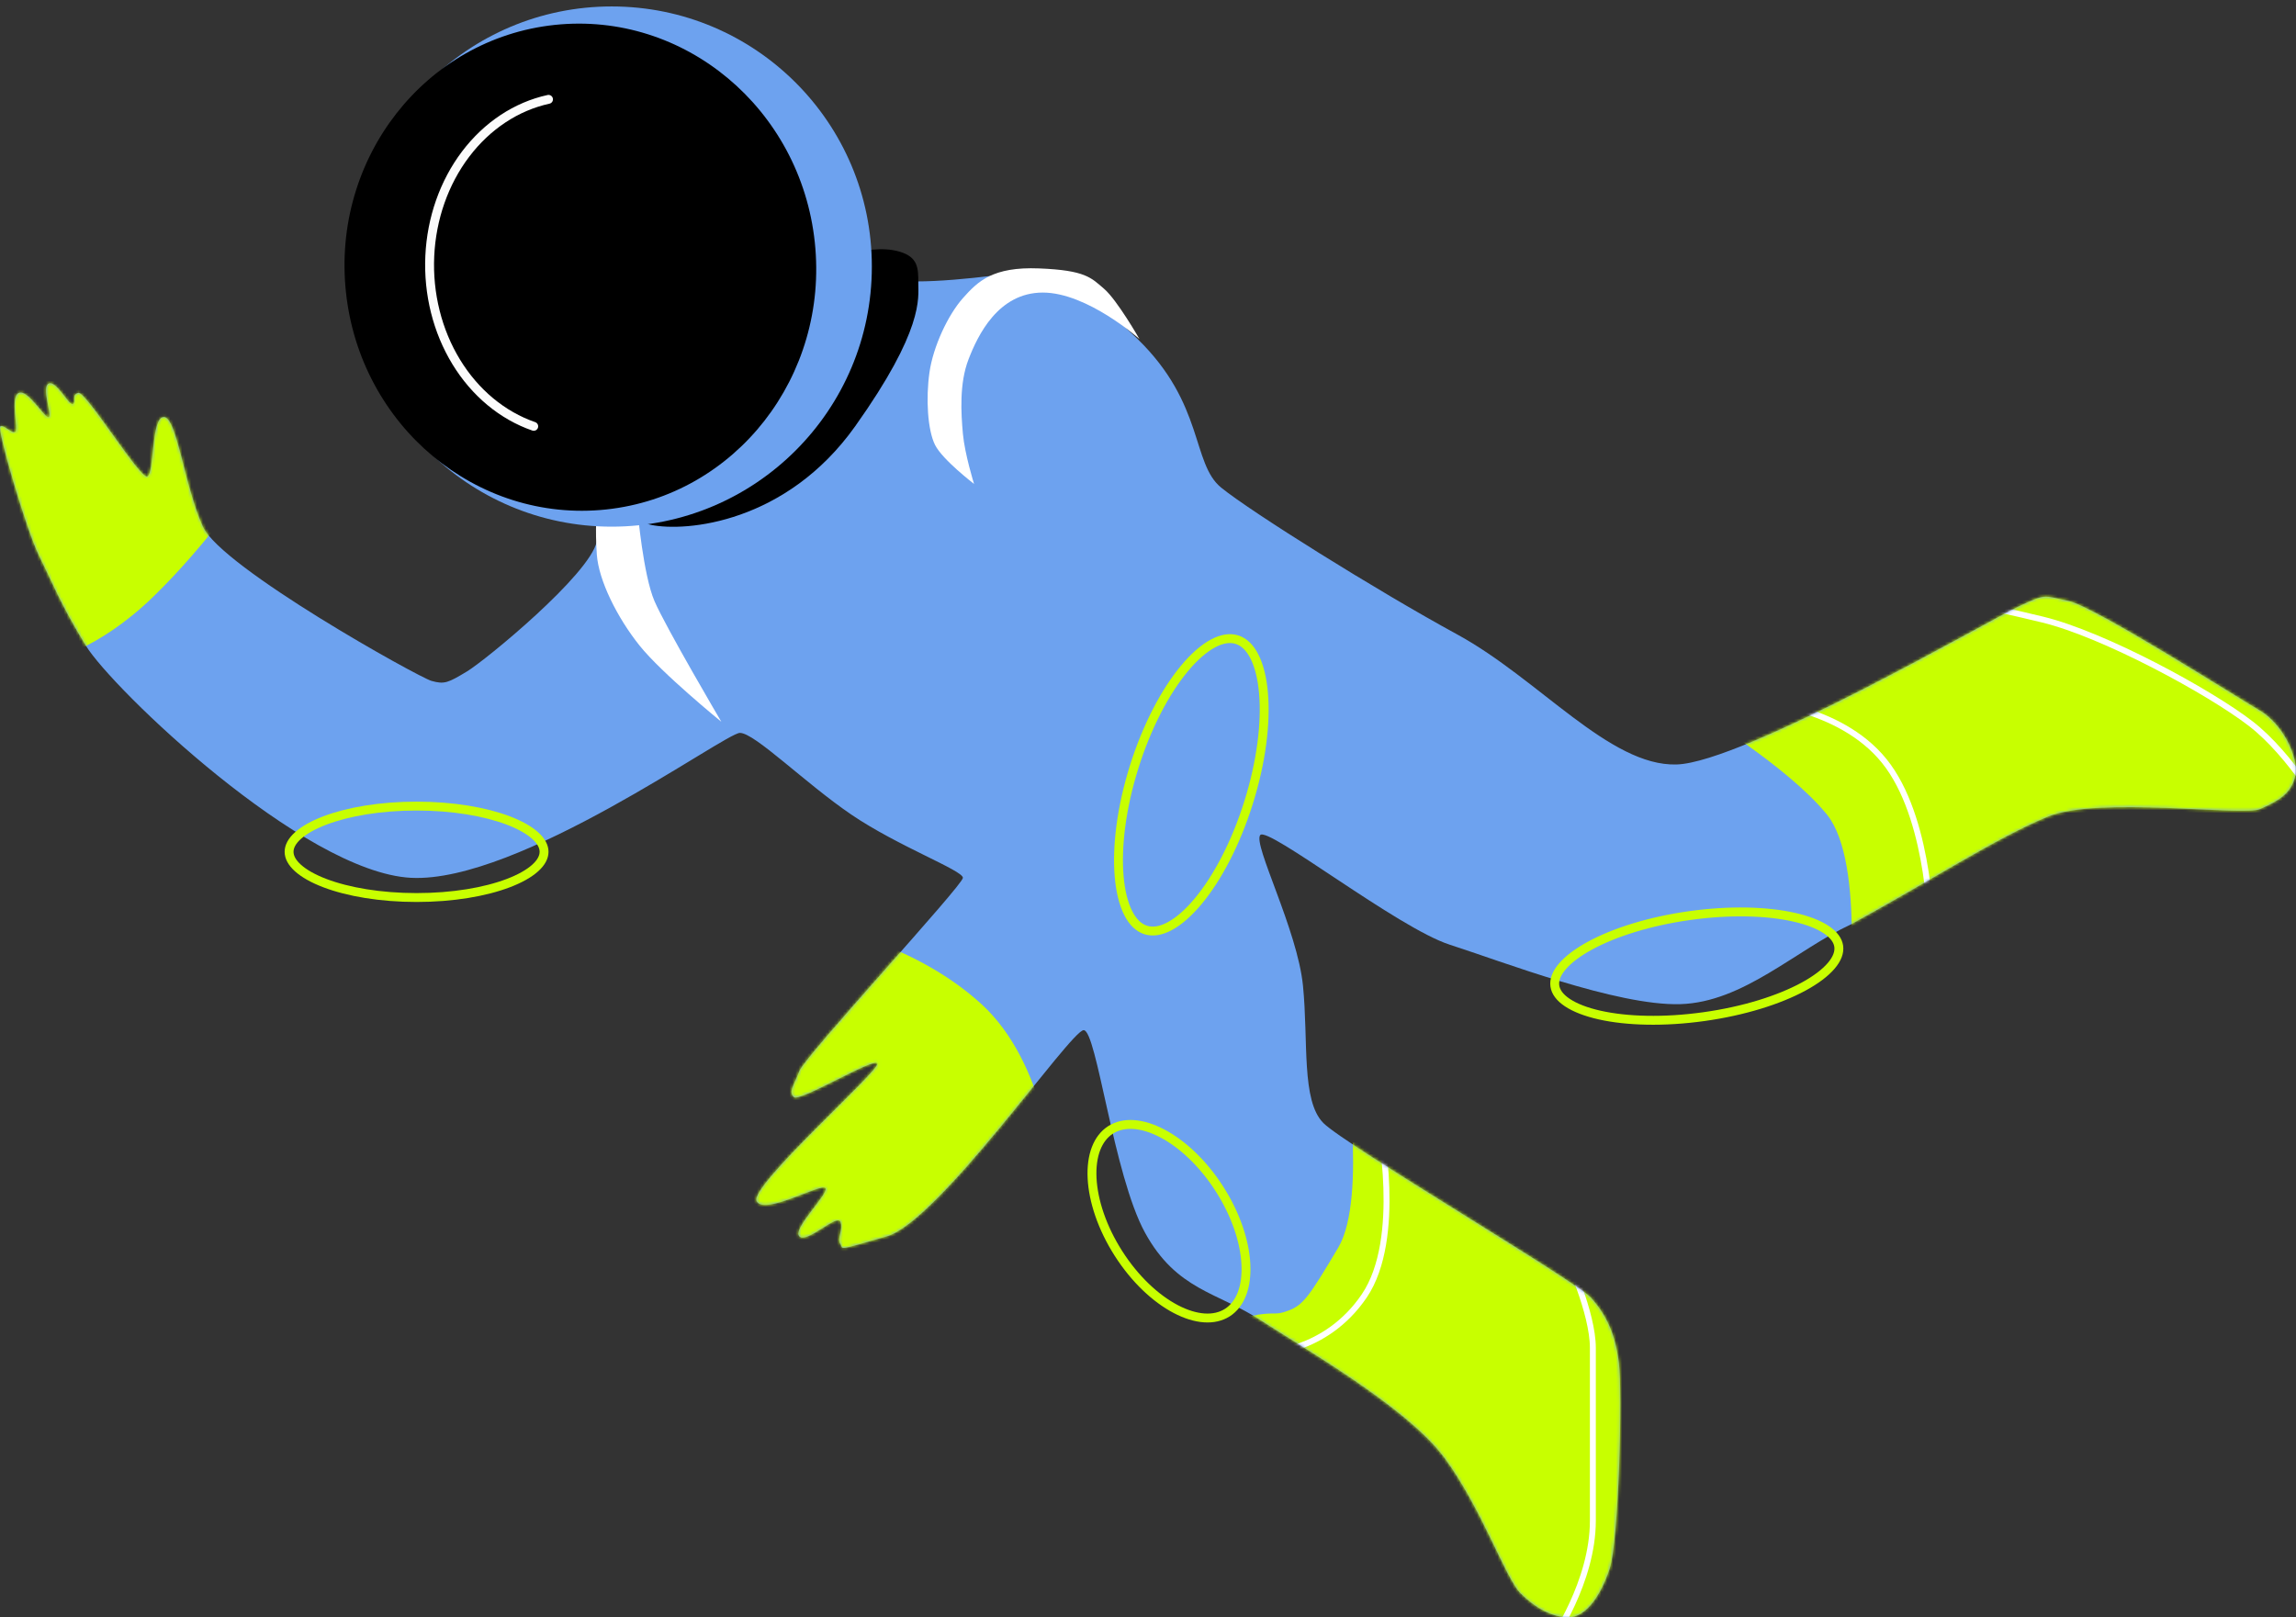
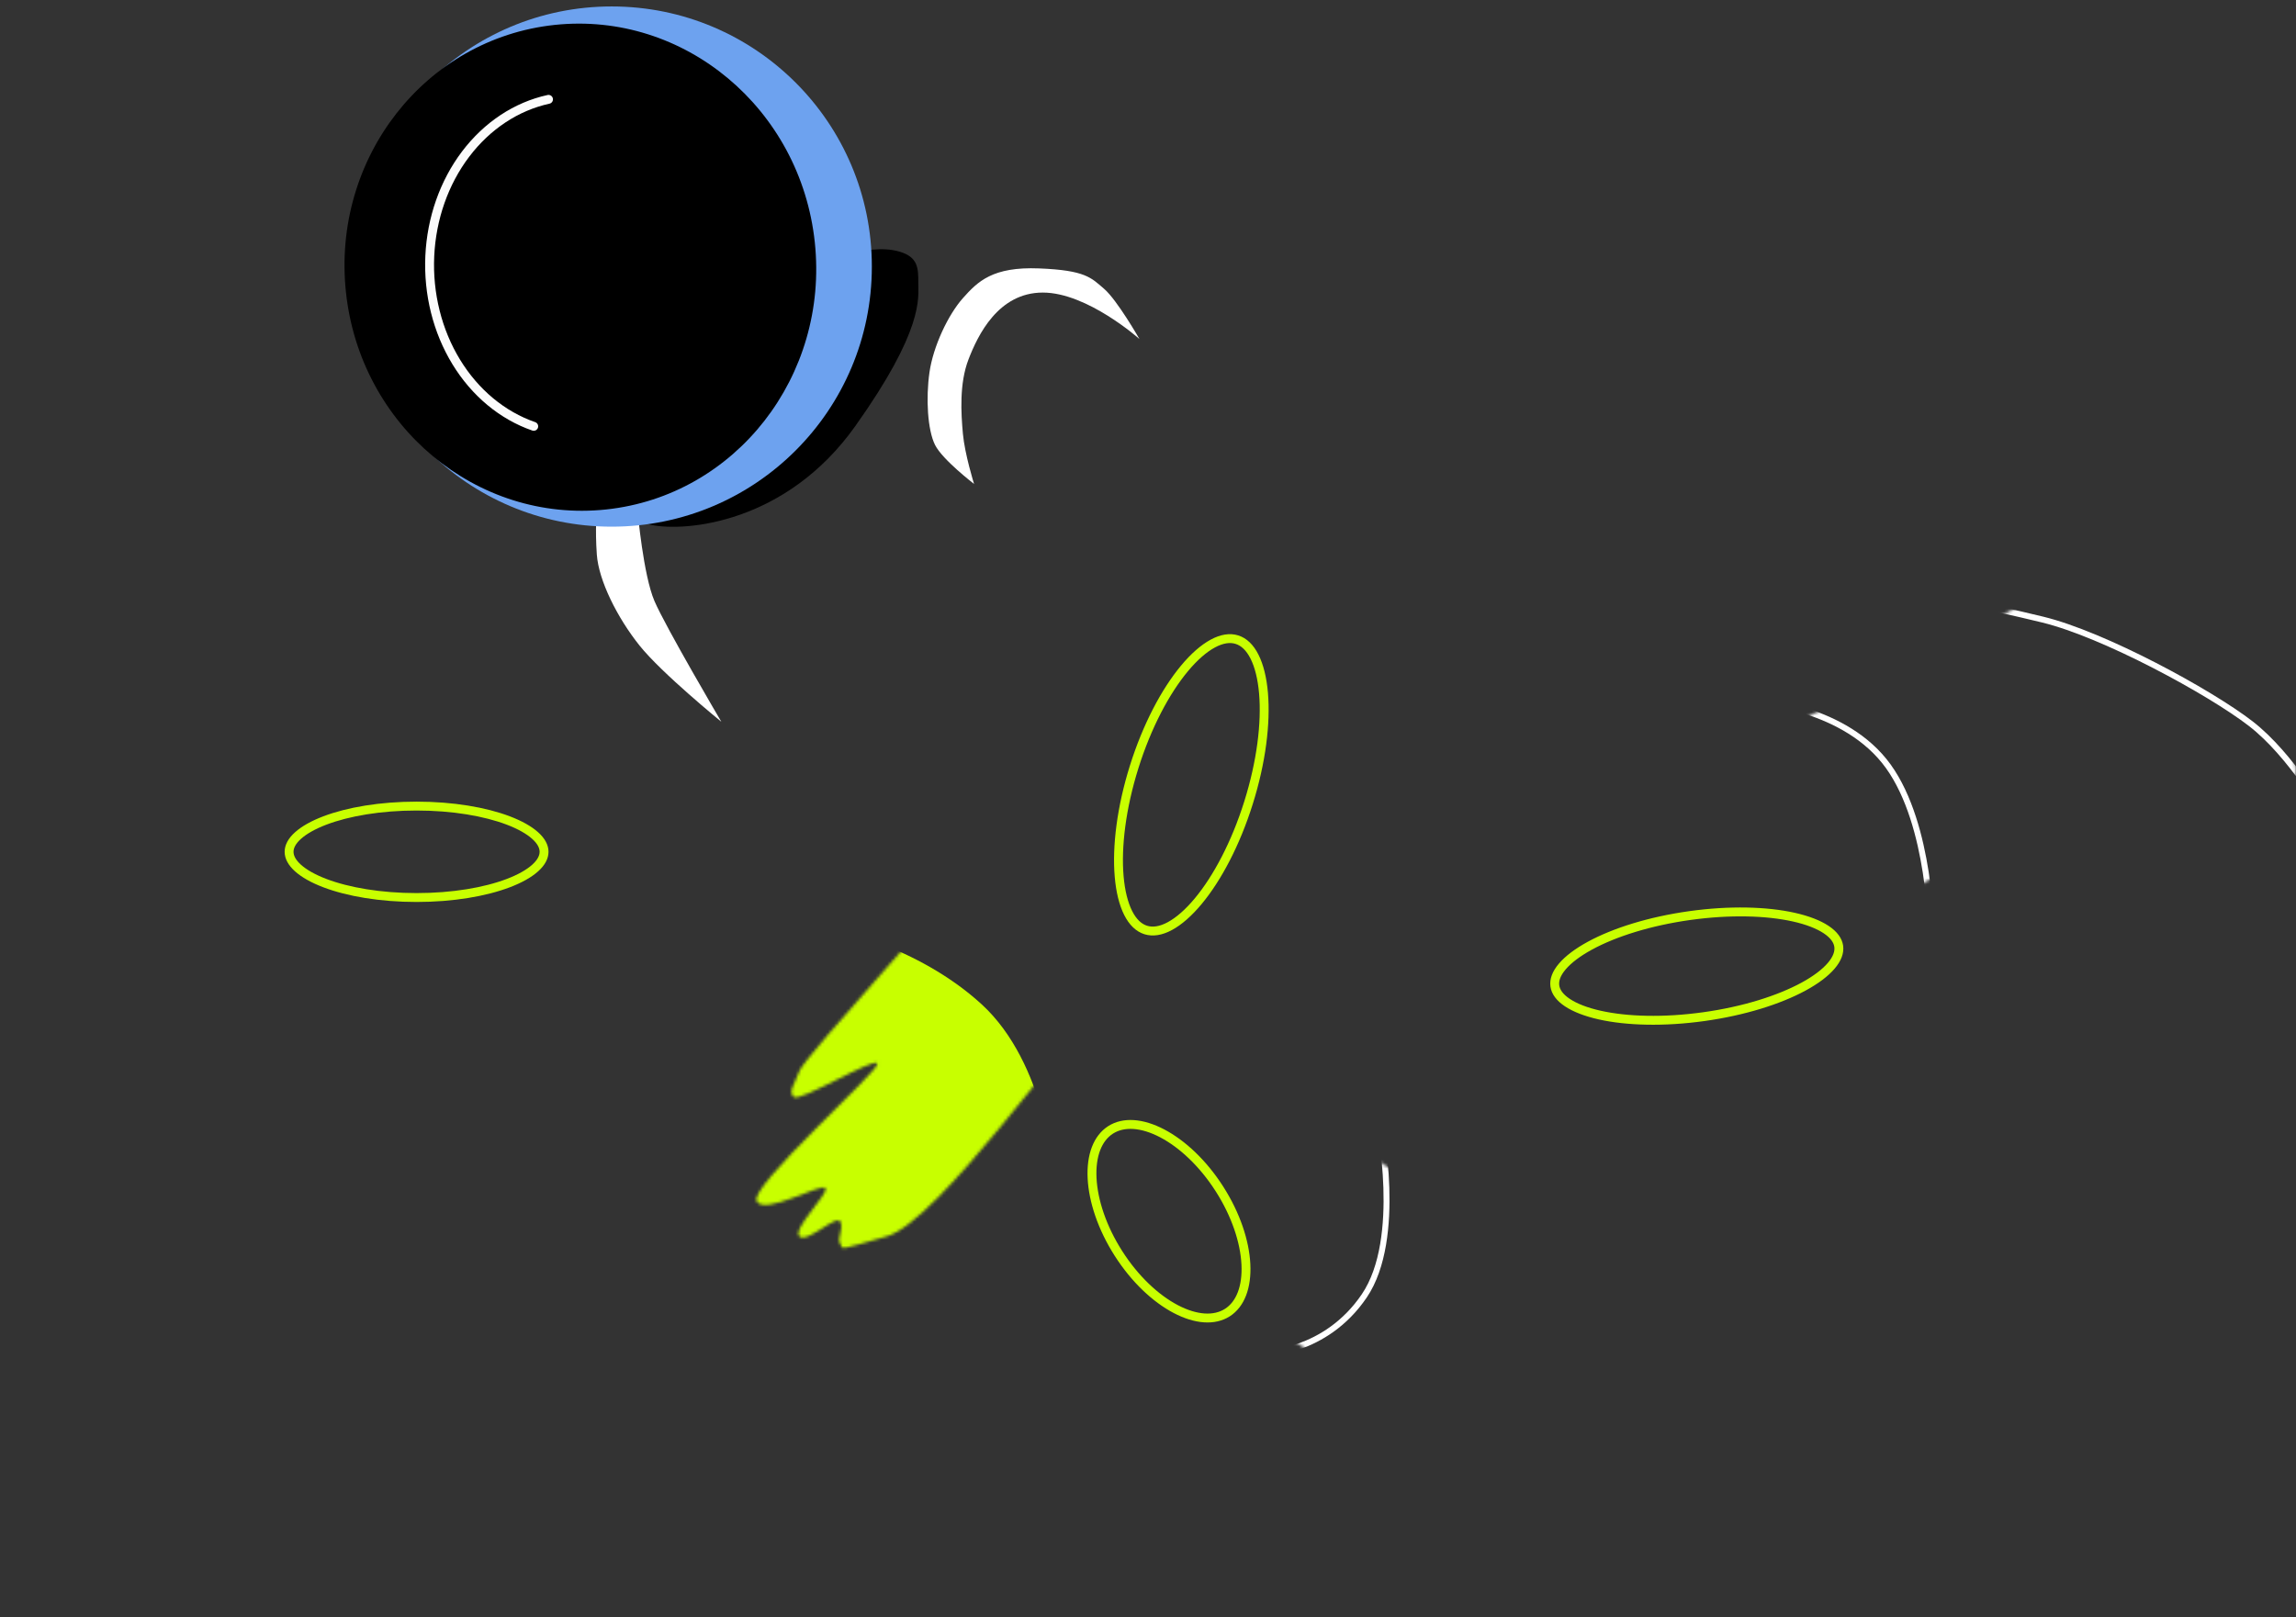
<svg xmlns="http://www.w3.org/2000/svg" width="775" height="546" viewBox="0 0 775 546" fill="none">
  <rect x="0" y="0" width="775" height="546" fill="#333333" stroke="none" />
-   <path d="M55.306 140.798C59.696 140.798 62.205 164.006 68.478 177.805C74.75 191.605 141.238 228.613 145.629 229.867C150.02 231.122 151.274 230.494 157.547 226.731C163.82 222.967 198.945 194.114 201.454 182.823C203.963 171.533 202.709 175.296 203.963 172.16C205.218 169.024 279.86 94.382 284.878 93.127C289.896 91.873 293.659 95.009 309.341 95.009C325.022 95.009 348.23 91.245 348.23 91.245C348.23 91.245 361.402 92.5 383.983 114.453C406.564 136.407 402.173 156.479 412.21 164.633C422.246 172.787 464.271 199.132 491.87 214.186C519.469 229.24 543.304 258.72 565.885 258.093C588.466 257.466 671.89 209.168 681.299 204.777C690.707 200.386 689.453 201.014 698.235 202.895C707.016 204.777 755.314 235.512 762.841 239.903C770.368 244.294 776.013 255.584 774.759 261.857C773.504 268.129 768.486 270.638 762.841 273.147C757.196 275.656 708.271 268.756 691.335 275.656C674.399 282.556 650.812 297.829 624.847 312.037C606.029 320.818 588.466 338.381 567.14 339.008C545.813 339.635 506.924 324.581 489.361 318.936C471.798 313.291 427.891 278.792 425.382 281.929C422.873 285.065 437.927 313.918 439.808 332.736C441.69 351.553 439.181 371.625 446.708 379.152C454.235 386.679 532.014 432.468 537.032 438.113C542.05 443.759 545.186 450.031 546.441 460.067C547.695 470.103 546.441 520.283 543.304 529.692C540.168 539.1 535.15 546 529.505 546C523.86 546 518.215 542.864 513.196 537.846C508.178 532.828 500.024 508.992 487.479 492.057C474.934 475.121 439.808 455.049 425.382 445.64C410.955 436.232 397.156 435.604 386.492 416.16C375.829 396.715 370.184 347.79 365.793 347.79C361.402 347.79 316.868 412.396 299.305 417.414C281.742 422.432 284.878 421.805 283.624 419.923C282.369 418.041 284.878 414.905 283.624 412.396C282.369 409.887 272.333 419.923 269.824 417.414C267.315 414.905 279.86 402.987 278.606 401.106C277.351 399.224 257.907 410.514 255.398 405.496C252.888 400.478 296.796 361.589 296.169 359.08C295.541 356.571 269.824 372.252 267.942 370.371C266.061 368.489 267.942 366.607 269.824 361.589C271.706 356.571 325.022 298.864 325.022 296.355C325.022 293.846 303.069 285.692 287.387 275.029C271.706 264.366 254.77 247.43 249.752 247.43C244.734 247.43 175.11 298.237 138.729 296.355C102.349 294.474 37.743 232.376 28.961 217.949C20.179 203.523 17.67 196.623 13.28 187.841C8.889 179.06 -1.147 144.561 0.108 143.934C1.362 143.307 3.871 146.443 5.126 145.816C6.38 145.189 3.244 133.898 6.38 132.644C9.516 131.389 15.162 141.425 16.416 140.798C17.671 140.171 13.907 130.762 16.416 129.507C18.925 128.253 23.316 137.034 24.57 136.407C25.825 135.78 23.943 133.271 26.452 132.644C28.961 132.016 47.151 161.497 49.66 160.87C52.169 160.243 50.915 140.798 55.306 140.798Z" fill="#6DA2EF" />
  <path d="M372.693 97.518C377.084 101.281 384.611 114.454 384.611 114.454C384.611 114.454 367.048 98.772 351.994 98.772C336.94 98.772 330.04 113.199 326.904 121.353C323.768 129.507 324.395 139.544 325.022 146.443C325.649 153.343 328.786 163.379 328.786 163.379C328.786 163.379 318.123 155.225 315.614 150.207C313.104 145.189 312.477 134.525 313.732 125.744C314.986 116.963 320.004 106.299 325.022 100.654C330.041 95.009 335.059 89.991 350.74 90.618C366.421 91.246 368.302 93.754 372.693 97.518Z" fill="white" />
  <path d="M215.253 172.788L201.455 172.16C201.455 172.16 200.826 178.433 201.454 187.214C202.082 195.996 208.355 208.541 215.881 217.949C223.407 227.358 243.48 243.667 243.48 243.667C243.48 243.667 224.663 211.677 220.899 202.895C217.135 194.114 215.253 172.788 215.253 172.788Z" fill="white" />
  <mask id="mask0_59_353" style="mask-type:alpha" maskUnits="userSpaceOnUse" x="0" y="91" width="775" height="455">
    <path d="M55.306 140.798C59.696 140.798 62.205 164.006 68.478 177.805C74.75 191.605 141.238 228.613 145.629 229.867C150.02 231.122 151.274 230.494 157.547 226.731C163.82 222.967 198.945 194.114 201.454 182.823C203.963 171.533 202.709 175.296 203.963 172.16C205.218 169.024 279.86 94.382 284.878 93.127C289.896 91.873 293.659 95.009 309.341 95.009C325.022 95.009 348.23 91.245 348.23 91.245C348.23 91.245 361.402 92.5 383.983 114.453C406.564 136.407 402.173 156.479 412.21 164.633C422.246 172.787 464.271 199.132 491.87 214.186C519.469 229.24 543.304 258.72 565.885 258.093C588.466 257.466 671.89 209.168 681.299 204.777C690.707 200.386 689.453 201.014 698.235 202.895C707.016 204.777 755.314 235.512 762.841 239.903C770.368 244.294 776.013 255.584 774.759 261.857C773.504 268.129 768.486 270.638 762.841 273.147C757.196 275.656 708.271 268.756 691.335 275.656C674.399 282.556 650.812 297.829 624.847 312.037C606.029 320.818 588.466 338.381 567.14 339.008C545.813 339.635 506.924 324.581 489.361 318.936C471.798 313.291 427.891 278.792 425.382 281.929C422.873 285.065 437.927 313.918 439.808 332.736C441.69 351.553 439.181 371.625 446.708 379.152C454.235 386.679 532.014 432.468 537.032 438.113C542.05 443.759 545.186 450.031 546.441 460.067C547.695 470.103 546.441 520.283 543.304 529.692C540.168 539.1 535.15 546 529.505 546C523.86 546 518.215 542.864 513.196 537.846C508.178 532.828 500.024 508.992 487.479 492.057C474.934 475.121 439.808 455.049 425.382 445.64C410.955 436.232 397.156 435.604 386.492 416.16C375.829 396.715 370.184 347.79 365.793 347.79C361.402 347.79 316.868 412.396 299.305 417.414C281.742 422.432 284.878 421.805 283.624 419.923C282.369 418.041 284.878 414.905 283.624 412.396C282.369 409.887 272.333 419.923 269.824 417.414C267.315 414.905 279.86 402.987 278.606 401.106C277.351 399.224 257.907 410.514 255.398 405.496C252.888 400.478 296.796 361.589 296.169 359.08C295.541 356.571 269.824 372.252 267.942 370.371C266.061 368.489 267.942 366.607 269.824 361.589C271.706 356.571 325.022 298.864 325.022 296.355C325.022 293.846 303.069 285.692 287.387 275.029C271.706 264.366 254.77 247.43 249.752 247.43C244.734 247.43 175.11 298.237 138.729 296.355C102.349 294.474 37.743 232.376 28.961 217.949C20.179 203.523 17.67 196.623 13.28 187.841C8.889 179.06 -1.147 144.561 0.108 143.934C1.362 143.307 3.871 146.443 5.126 145.816C6.38 145.189 3.244 133.898 6.38 132.644C9.516 131.389 15.162 141.425 16.416 140.798C17.671 140.171 13.907 130.762 16.416 129.507C18.925 128.253 23.316 137.034 24.57 136.407C25.825 135.78 23.943 133.271 26.452 132.644C28.961 132.016 47.151 161.497 49.66 160.87C52.169 160.243 50.915 140.798 55.306 140.798Z" fill="#6DA2EF" />
  </mask>
  <g mask="url(#mask0_59_353)">
-     <path d="M451.727 421.178C461.762 404.242 453.608 354.062 453.608 354.062L515.079 392.952L612.929 486.411L525.742 598.062L397.783 482.648C397.783 482.648 412.21 446.268 421.619 444.386C431.027 442.504 429.773 444.386 434.791 442.504C439.809 440.622 441.691 438.113 451.727 421.178Z" fill="#C8FF00" />
    <path d="M426.637 456.931C426.637 456.931 447.336 456.931 460.508 437.486C473.68 418.041 465.526 379.152 465.526 379.152" stroke="white" stroke-width="2" />
-     <path d="M522.605 556.036C524.111 553.527 537.659 534.082 537.659 513.383C537.659 492.684 537.659 466.967 537.659 455.049C537.659 443.131 528.878 424.314 528.878 424.314" stroke="white" stroke-width="2" />
  </g>
  <mask id="mask1_59_353" style="mask-type:alpha" maskUnits="userSpaceOnUse" x="0" y="91" width="775" height="455">
    <path d="M55.306 140.798C59.696 140.798 62.205 164.006 68.478 177.805C74.75 191.605 141.238 228.613 145.629 229.867C150.02 231.122 151.274 230.494 157.547 226.731C163.82 222.967 198.945 194.114 201.454 182.823C203.963 171.533 202.709 175.296 203.963 172.16C205.218 169.024 279.86 94.382 284.878 93.127C289.896 91.873 293.659 95.009 309.341 95.009C325.022 95.009 348.23 91.245 348.23 91.245C348.23 91.245 361.402 92.5 383.983 114.453C406.564 136.407 402.173 156.479 412.21 164.633C422.246 172.787 464.271 199.132 491.87 214.186C519.469 229.24 543.304 258.72 565.885 258.093C588.466 257.466 671.89 209.168 681.299 204.777C690.707 200.386 689.453 201.014 698.235 202.895C707.016 204.777 755.314 235.512 762.841 239.903C770.368 244.294 776.013 255.584 774.759 261.857C773.504 268.129 768.486 270.638 762.841 273.147C757.196 275.656 708.271 268.756 691.335 275.656C674.399 282.556 650.812 297.829 624.847 312.037C606.029 320.818 588.466 338.381 567.14 339.008C545.813 339.635 506.924 324.581 489.361 318.936C471.798 313.291 427.891 278.792 425.382 281.929C422.873 285.065 437.927 313.918 439.808 332.736C441.69 351.553 439.181 371.625 446.708 379.152C454.235 386.679 532.014 432.468 537.032 438.113C542.05 443.759 545.186 450.031 546.441 460.067C547.695 470.103 546.441 520.283 543.304 529.692C540.168 539.1 535.15 546 529.505 546C523.86 546 518.215 542.864 513.196 537.846C508.178 532.828 500.024 508.992 487.479 492.057C474.934 475.121 439.808 455.049 425.382 445.64C410.955 436.232 397.156 435.604 386.492 416.16C375.829 396.715 370.184 347.79 365.793 347.79C361.402 347.79 316.868 412.396 299.305 417.414C281.742 422.432 284.878 421.805 283.624 419.923C282.369 418.041 284.878 414.905 283.624 412.396C282.369 409.887 272.333 419.923 269.824 417.414C267.315 414.905 279.86 402.987 278.606 401.106C277.351 399.224 257.907 410.514 255.398 405.496C252.888 400.478 296.796 361.589 296.169 359.08C295.541 356.571 269.824 372.252 267.942 370.371C266.061 368.489 267.942 366.607 269.824 361.589C271.706 356.571 325.022 298.864 325.022 296.355C325.022 293.846 303.069 285.692 287.387 275.029C271.706 264.366 254.77 247.43 249.752 247.43C244.734 247.43 175.11 298.237 138.729 296.355C102.349 294.474 37.743 232.376 28.961 217.949C20.179 203.523 17.67 196.623 13.28 187.841C8.889 179.06 -1.147 144.561 0.108 143.934C1.362 143.307 3.871 146.443 5.126 145.816C6.38 145.189 3.244 133.898 6.38 132.644C9.516 131.389 15.162 141.425 16.416 140.798C17.671 140.171 13.907 130.762 16.416 129.507C18.925 128.253 23.316 137.034 24.57 136.407C25.825 135.78 23.943 133.271 26.452 132.644C28.961 132.016 47.151 161.497 49.66 160.87C52.169 160.243 50.915 140.798 55.306 140.798Z" fill="#6DA2EF" />
  </mask>
  <g mask="url(#mask1_59_353)">
    <path d="M331.295 339.008C309.341 318.936 279.861 313.291 279.861 313.291L212.745 388.561L281.742 448.777L355.758 396.715C355.758 396.715 353.249 359.08 331.295 339.008Z" fill="#C8FF00" />
  </g>
  <mask id="mask2_59_353" style="mask-type:alpha" maskUnits="userSpaceOnUse" x="0" y="91" width="775" height="455">
-     <path d="M55.306 140.798C59.696 140.798 62.205 164.006 68.478 177.805C74.75 191.605 141.238 228.613 145.629 229.867C150.02 231.122 151.274 230.494 157.547 226.731C163.82 222.967 198.945 194.114 201.454 182.823C203.963 171.533 202.709 175.296 203.963 172.16C205.218 169.024 279.86 94.382 284.878 93.127C289.896 91.873 293.659 95.009 309.341 95.009C325.022 95.009 348.23 91.245 348.23 91.245C348.23 91.245 361.402 92.5 383.983 114.453C406.564 136.407 402.173 156.479 412.21 164.633C422.246 172.787 464.271 199.132 491.87 214.186C519.469 229.24 543.304 258.72 565.885 258.093C588.466 257.466 671.89 209.168 681.299 204.777C690.707 200.386 689.453 201.014 698.235 202.895C707.016 204.777 755.314 235.512 762.841 239.903C770.368 244.294 776.013 255.584 774.759 261.857C773.504 268.129 768.486 270.638 762.841 273.147C757.196 275.656 708.271 268.756 691.335 275.656C674.399 282.556 650.812 297.829 624.847 312.037C606.029 320.818 588.466 338.381 567.14 339.008C545.813 339.635 506.924 324.581 489.361 318.936C471.798 313.291 427.891 278.792 425.382 281.929C422.873 285.065 437.927 313.918 439.808 332.736C441.69 351.553 439.181 371.625 446.708 379.152C454.235 386.679 532.014 432.468 537.032 438.113C542.05 443.759 545.186 450.031 546.441 460.067C547.695 470.103 546.441 520.283 543.304 529.692C540.168 539.1 535.15 546 529.505 546C523.86 546 518.215 542.864 513.196 537.846C508.178 532.828 500.024 508.992 487.479 492.057C474.934 475.121 439.808 455.049 425.382 445.64C410.955 436.232 397.156 435.604 386.492 416.16C375.829 396.715 370.184 347.79 365.793 347.79C361.402 347.79 316.868 412.396 299.305 417.414C281.742 422.432 284.878 421.805 283.624 419.923C282.369 418.041 284.878 414.905 283.624 412.396C282.369 409.887 272.333 419.923 269.824 417.414C267.315 414.905 279.86 402.987 278.606 401.106C277.351 399.224 257.907 410.514 255.398 405.496C252.888 400.478 296.796 361.589 296.169 359.08C295.541 356.571 269.824 372.252 267.942 370.371C266.061 368.489 267.942 366.607 269.824 361.589C271.706 356.571 325.022 298.864 325.022 296.355C325.022 293.846 303.069 285.692 287.387 275.029C271.706 264.366 254.77 247.43 249.752 247.43C244.734 247.43 175.11 298.237 138.729 296.355C102.349 294.474 37.743 232.376 28.961 217.949C20.179 203.523 17.67 196.623 13.28 187.841C8.889 179.06 -1.147 144.561 0.108 143.934C1.362 143.307 3.871 146.443 5.126 145.816C6.38 145.189 3.244 133.898 6.38 132.644C9.516 131.389 15.162 141.425 16.416 140.798C17.671 140.171 13.907 130.762 16.416 129.507C18.925 128.253 23.316 137.034 24.57 136.407C25.825 135.78 23.943 133.271 26.452 132.644C28.961 132.016 47.151 161.497 49.66 160.87C52.169 160.243 50.915 140.798 55.306 140.798Z" fill="#6DA2EF" />
+     <path d="M55.306 140.798C59.696 140.798 62.205 164.006 68.478 177.805C74.75 191.605 141.238 228.613 145.629 229.867C150.02 231.122 151.274 230.494 157.547 226.731C163.82 222.967 198.945 194.114 201.454 182.823C203.963 171.533 202.709 175.296 203.963 172.16C205.218 169.024 279.86 94.382 284.878 93.127C289.896 91.873 293.659 95.009 309.341 95.009C325.022 95.009 348.23 91.245 348.23 91.245C348.23 91.245 361.402 92.5 383.983 114.453C406.564 136.407 402.173 156.479 412.21 164.633C422.246 172.787 464.271 199.132 491.87 214.186C519.469 229.24 543.304 258.72 565.885 258.093C588.466 257.466 671.89 209.168 681.299 204.777C690.707 200.386 689.453 201.014 698.235 202.895C707.016 204.777 755.314 235.512 762.841 239.903C770.368 244.294 776.013 255.584 774.759 261.857C773.504 268.129 768.486 270.638 762.841 273.147C757.196 275.656 708.271 268.756 691.335 275.656C674.399 282.556 650.812 297.829 624.847 312.037C606.029 320.818 588.466 338.381 567.14 339.008C545.813 339.635 506.924 324.581 489.361 318.936C471.798 313.291 427.891 278.792 425.382 281.929C422.873 285.065 437.927 313.918 439.808 332.736C441.69 351.553 439.181 371.625 446.708 379.152C454.235 386.679 532.014 432.468 537.032 438.113C542.05 443.759 545.186 450.031 546.441 460.067C547.695 470.103 546.441 520.283 543.304 529.692C540.168 539.1 535.15 546 529.505 546C523.86 546 518.215 542.864 513.196 537.846C508.178 532.828 500.024 508.992 487.479 492.057C474.934 475.121 439.808 455.049 425.382 445.64C410.955 436.232 397.156 435.604 386.492 416.16C375.829 396.715 370.184 347.79 365.793 347.79C361.402 347.79 316.868 412.396 299.305 417.414C281.742 422.432 284.878 421.805 283.624 419.923C282.369 418.041 284.878 414.905 283.624 412.396C282.369 409.887 272.333 419.923 269.824 417.414C267.315 414.905 279.86 402.987 278.606 401.106C277.351 399.224 257.907 410.514 255.398 405.496C252.888 400.478 296.796 361.589 296.169 359.08C295.541 356.571 269.824 372.252 267.942 370.371C266.061 368.489 267.942 366.607 269.824 361.589C271.706 356.571 325.022 298.864 325.022 296.355C325.022 293.846 303.069 285.692 287.387 275.029C271.706 264.366 254.77 247.43 249.752 247.43C244.734 247.43 175.11 298.237 138.729 296.355C102.349 294.474 37.743 232.376 28.961 217.949C20.179 203.523 17.67 196.623 13.28 187.841C8.889 179.06 -1.147 144.561 0.108 143.934C1.362 143.307 3.871 146.443 5.126 145.816C6.38 145.189 3.244 133.898 6.38 132.644C9.516 131.389 15.162 141.425 16.416 140.798C17.671 140.171 13.907 130.762 16.416 129.507C18.925 128.253 23.316 137.034 24.57 136.407C25.825 135.78 23.943 133.271 26.452 132.644C52.169 160.243 50.915 140.798 55.306 140.798Z" fill="#6DA2EF" />
  </mask>
  <g mask="url(#mask2_59_353)">
-     <path d="M51.542 201.641C32.725 219.831 16.416 222.967 16.416 222.967L-15.573 129.507L45.897 111.944L86.041 160.243C86.041 160.243 70.36 183.451 51.542 201.641Z" fill="#C8FF00" />
-   </g>
+     </g>
  <path d="M524.826 332.857C524.549 330.874 525.326 328.657 527.356 326.277C529.384 323.899 532.551 321.5 536.694 319.248C544.969 314.75 556.846 310.992 570.356 309.105C583.865 307.218 596.317 307.578 605.508 309.637C610.11 310.667 613.813 312.106 616.415 313.838C619.019 315.571 620.374 317.489 620.651 319.473C620.928 321.457 620.151 323.673 618.121 326.053C616.093 328.431 612.926 330.83 608.783 333.082C600.508 337.58 588.631 341.338 575.121 343.225C561.612 345.112 549.16 344.753 539.968 342.694C535.367 341.663 531.664 340.224 529.062 338.492C526.458 336.76 525.103 334.841 524.826 332.857Z" stroke="#C8FF00" stroke-width="3" />
  <path d="M374.872 381.455C379.276 378.64 385.521 379.074 392.321 382.647C399.078 386.197 406.075 392.714 411.628 401.4C417.181 410.086 420.157 419.173 420.543 426.796C420.931 434.468 418.704 440.318 414.299 443.133C409.894 445.949 403.649 445.514 396.849 441.941C390.093 438.392 383.095 431.875 377.543 423.189C371.99 414.502 369.013 405.416 368.628 397.793C368.24 390.121 370.467 384.271 374.872 381.455Z" stroke="#C8FF00" stroke-width="3" />
  <path d="M417.517 215.952C419.874 216.692 421.89 218.595 423.451 221.694C425.015 224.798 426.058 228.988 426.491 234.026C427.356 244.093 425.756 257.232 421.426 271.021C417.097 284.809 410.898 296.504 404.434 304.27C401.199 308.156 397.948 310.998 394.89 312.651C391.838 314.3 389.096 314.709 386.739 313.969C384.383 313.229 382.367 311.326 380.805 308.228C379.241 305.124 378.198 300.933 377.765 295.896C376.901 285.829 378.5 272.69 382.83 258.901C387.16 245.112 393.359 233.417 399.823 225.652C403.057 221.766 406.309 218.924 409.367 217.271C412.419 215.621 415.161 215.212 417.517 215.952Z" stroke="#C8FF00" stroke-width="3" />
  <path d="M183.646 287.574C183.646 289.338 182.712 291.191 180.643 293.051C178.575 294.91 175.499 296.653 171.569 298.147C163.72 301.132 152.775 303.01 140.611 303.01C128.448 303.01 117.503 301.132 109.654 298.147C105.724 296.653 102.647 294.91 100.579 293.051C98.511 291.191 97.577 289.338 97.577 287.574C97.577 285.81 98.511 283.957 100.579 282.097C102.647 280.238 105.724 278.495 109.654 277.001C117.503 274.016 128.448 272.138 140.611 272.138C152.775 272.138 163.72 274.016 171.569 277.001C175.499 278.495 178.575 280.238 180.643 282.097C182.712 283.957 183.646 285.81 183.646 287.574Z" stroke="#C8FF00" stroke-width="3" />
  <mask id="mask3_59_353" style="mask-type:alpha" maskUnits="userSpaceOnUse" x="0" y="91" width="775" height="455">
    <path d="M55.306 140.798C59.696 140.798 62.205 164.006 68.478 177.805C74.75 191.605 141.238 228.613 145.629 229.867C150.02 231.122 151.274 230.494 157.547 226.731C163.82 222.967 198.945 194.114 201.454 182.823C203.963 171.533 202.709 175.296 203.963 172.16C205.218 169.024 279.86 94.382 284.878 93.127C289.896 91.873 293.659 95.009 309.341 95.009C325.022 95.009 348.23 91.245 348.23 91.245C348.23 91.245 361.402 92.5 383.983 114.453C406.564 136.407 402.173 156.479 412.21 164.633C422.246 172.787 464.271 199.132 491.87 214.186C519.469 229.24 543.304 258.72 565.885 258.093C588.466 257.466 671.89 209.168 681.299 204.777C690.707 200.386 689.453 201.014 698.235 202.895C707.016 204.777 755.314 235.512 762.841 239.903C770.368 244.294 776.013 255.584 774.759 261.857C773.504 268.129 768.486 270.638 762.841 273.147C757.196 275.656 708.271 268.756 691.335 275.656C674.399 282.556 650.812 297.829 624.847 312.037C606.029 320.818 588.466 338.381 567.14 339.008C545.813 339.635 506.924 324.581 489.361 318.936C471.798 313.291 427.891 278.792 425.382 281.929C422.873 285.065 437.927 313.918 439.808 332.736C441.69 351.553 439.181 371.625 446.708 379.152C454.235 386.679 532.014 432.468 537.032 438.113C542.05 443.759 545.186 450.031 546.441 460.067C547.695 470.103 546.441 520.283 543.304 529.692C540.168 539.1 535.15 546 529.505 546C523.86 546 518.215 542.864 513.196 537.846C508.178 532.828 500.024 508.992 487.479 492.057C474.934 475.121 439.808 455.049 425.382 445.64C410.955 436.232 397.156 435.604 386.492 416.16C375.829 396.715 370.184 347.79 365.793 347.79C361.402 347.79 316.868 412.396 299.305 417.414C281.742 422.432 284.878 421.805 283.624 419.923C282.369 418.041 284.878 414.905 283.624 412.396C282.369 409.887 272.333 419.923 269.824 417.414C267.315 414.905 279.86 402.987 278.606 401.106C277.351 399.224 257.907 410.514 255.398 405.496C252.888 400.478 296.796 361.589 296.169 359.08C295.541 356.571 269.824 372.252 267.942 370.371C266.061 368.489 267.942 366.607 269.824 361.589C271.706 356.571 325.022 298.864 325.022 296.355C325.022 293.846 303.069 285.692 287.387 275.029C271.706 264.366 254.77 247.43 249.752 247.43C244.734 247.43 175.11 298.237 138.729 296.355C102.349 294.474 37.743 232.376 28.961 217.949C20.179 203.523 17.67 196.623 13.28 187.841C8.889 179.06 -1.147 144.561 0.108 143.934C1.362 143.307 3.871 146.443 5.126 145.816C6.38 145.189 3.244 133.898 6.38 132.644C9.516 131.389 15.162 141.425 16.416 140.798C17.671 140.171 13.907 130.762 16.416 129.507C18.925 128.253 23.316 137.034 24.57 136.407C25.825 135.78 23.943 133.271 26.452 132.644C28.961 132.016 47.151 161.497 49.66 160.87C52.169 160.243 50.915 140.798 55.306 140.798Z" fill="#6DA2EF" />
  </mask>
  <g mask="url(#mask3_59_353)">
-     <path d="M616.693 275.029C603.521 258.72 572.158 239.903 572.158 239.903L632.374 185.332L750.924 180.314L816.785 289.456L623.593 343.399C623.593 343.399 629.865 291.337 616.693 275.029Z" fill="#C8FF00" />
    <path d="M593.484 236.767C593.484 236.767 622.965 238.649 637.392 258.721C651.818 278.792 651.818 315.173 651.818 315.173" stroke="white" stroke-width="2" />
    <path d="M663.109 203.523C665.116 204.025 668.754 204.15 689.453 209.168C710.152 214.186 745.906 233.631 759.705 244.294C773.505 254.957 784.795 275.029 784.795 275.029" stroke="white" stroke-width="2" />
  </g>
  <path d="M303.696 84.973C297.423 83.091 290.524 84.973 290.524 84.973L227.799 132.644C227.799 132.644 207.728 174.669 219.645 177.178C231.563 179.687 265.434 176.551 288.642 143.934C311.85 111.317 309.968 100.654 309.968 95.636C309.968 90.618 309.968 86.854 303.696 84.973Z" fill="black" />
  <circle cx="206.472" cy="89.991" r="87.815" fill="#6DA2EF" />
  <ellipse cx="195.899" cy="90.208" rx="79.576" ry="82.256" transform="rotate(-6.069 195.899 90.208)" fill="black" />
  <path d="M180.16 143.934C169.577 140.274 160.366 132.622 154.003 122.203C147.64 111.785 144.494 99.205 145.069 86.478C145.644 73.751 149.906 61.616 157.173 52.017C164.44 42.418 174.29 35.91 185.146 33.538" stroke="#FBFBFB" stroke-width="3" stroke-linecap="round" />
</svg>